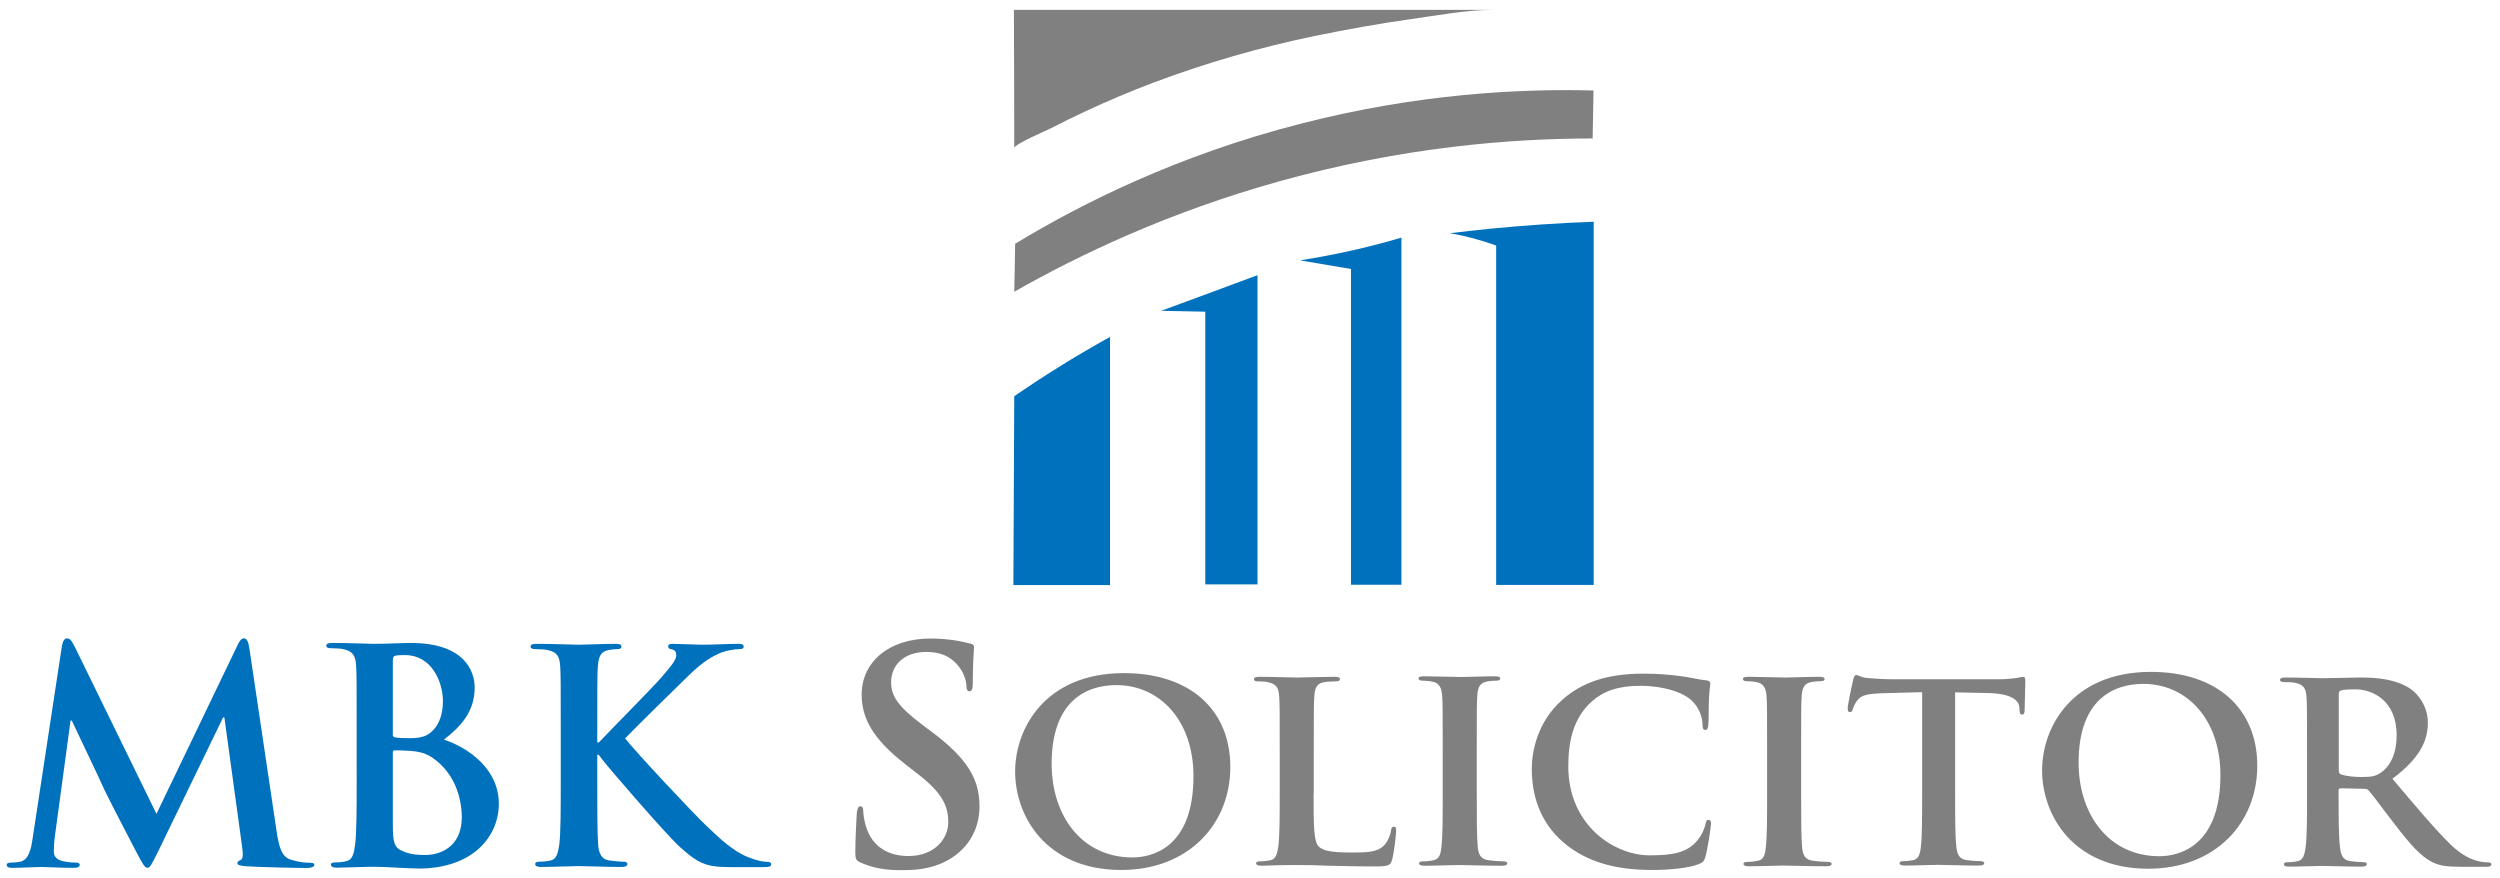
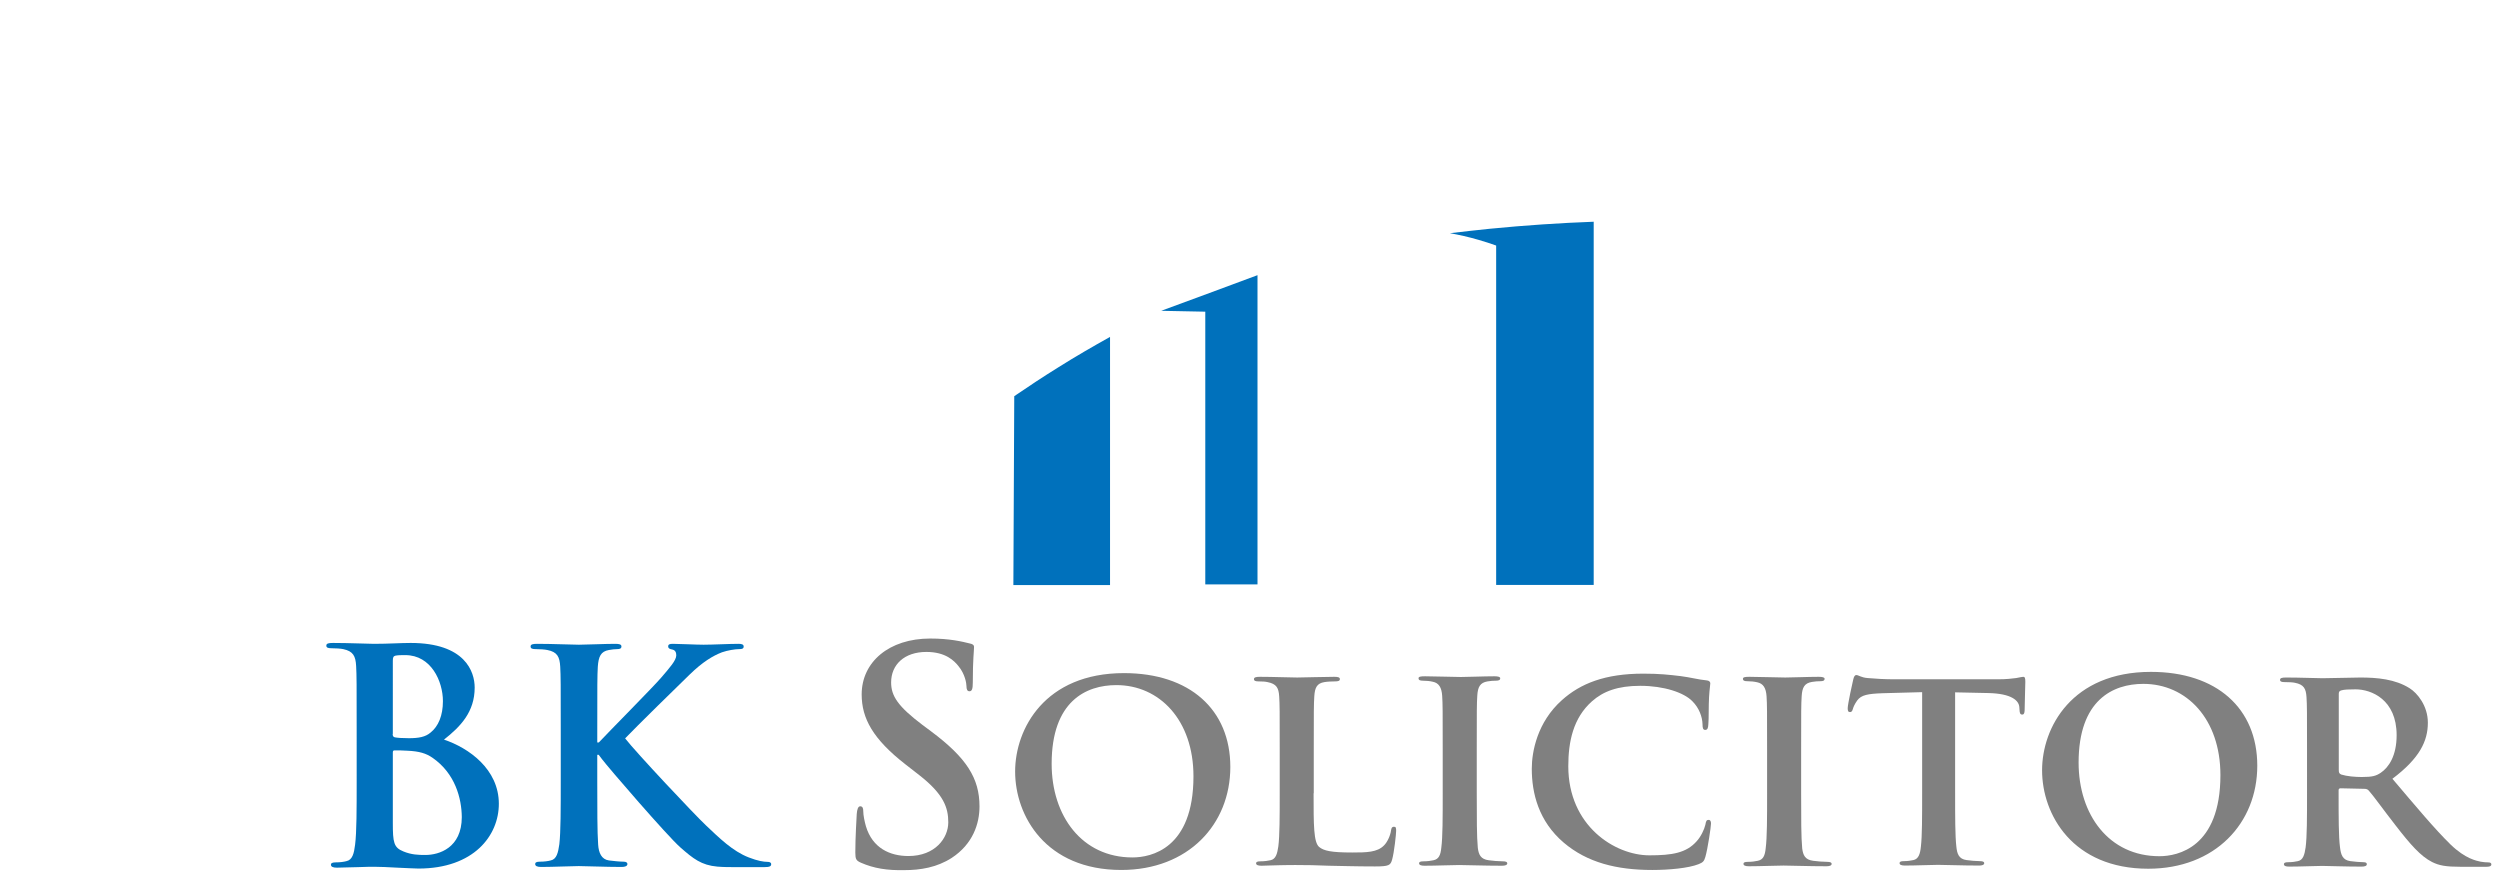
<svg xmlns="http://www.w3.org/2000/svg" version="1.1" id="Layer_1" x="0px" y="0px" viewBox="0 0 1417.3 497.6" style="enable-background:new 0 0 1417.3 497.6;" xml:space="preserve">
  <style type="text/css">
	.st0{fill:#0071BC;}
	.st1{fill:#808080;}
</style>
  <g>
-     <path class="st0" d="M35.1,366.2c0.5-2.8,1.5-4.3,2.9-4.3s2.4,0.8,4.6,5.2l46.1,94.3l45.9-95.5c1.3-2.7,2.2-4,3.7-4   c1.5,0,2.5,1.7,3,5.2l15.4,103.4c1.5,10.5,3.2,15.4,8.3,16.9c4.9,1.5,8.3,1.7,10.5,1.7c1.5,0,2.7,0.2,2.7,1.2c0,1.3-2,1.8-4.4,1.8   c-4.2,0-27.5-0.5-34.3-1c-3.9-0.3-4.9-0.8-4.9-1.8c0-0.8,0.7-1.3,1.9-1.8c1-0.3,1.5-2.5,0.8-7.2l-10.1-73.6h-0.7l-36.8,75.9   c-3.9,7.9-4.7,9.4-6.2,9.4c-1.5,0-3.2-3.3-5.9-8.4c-4-7.7-17.4-33.3-19.4-38c-1.5-3.5-11.6-24.6-17.5-37.1h-0.7L31,474.9   c-0.3,3-0.5,5.2-0.5,7.9c0,3.2,2.2,4.7,5.1,5.4c3,0.7,5.4,0.8,7.1,0.8c1.3,0,2.5,0.3,2.5,1.2c0,1.5-1.5,1.8-4,1.8   c-7.1,0-14.7-0.5-17.7-0.5c-3.2,0-11.3,0.5-16.7,0.5c-1.7,0-3-0.3-3-1.8c0-0.8,1-1.2,2.7-1.2c1.3,0,2.5,0,5.1-0.5   c4.7-1,6.1-7.5,6.9-13.2L35.1,366.2z" />
    <path class="st0" d="M202.2,413.3c0-25.6,0-30.3-0.3-35.7c-0.3-5.7-1.7-8.4-7.3-9.6c-1.4-0.3-4.3-0.5-6.7-0.5   c-1.9,0-2.9-0.3-2.9-1.5c0-1.2,1.2-1.5,3.8-1.5c9,0,19.8,0.5,23.2,0.5c8.4,0,15-0.5,20.8-0.5c30.9,0,36.3,16.3,36.3,25.3   c0,13.8-8,22.1-17.4,29.5c14,4.7,31.1,16.7,31.1,36.4c0,18-14.2,36.7-45.6,36.7c-2,0-7-0.3-11.9-0.5c-5.1-0.3-10.2-0.5-12.8-0.5   c-1.9,0-5.6,0-9.7,0.2c-3.9,0-8.4,0.3-11.8,0.3c-2.2,0-3.4-0.5-3.4-1.7c0-0.8,0.7-1.3,2.7-1.3c2.6,0,4.6-0.3,6.1-0.7   c3.4-0.7,4.3-4.4,4.9-9.3c0.9-7.1,0.9-20.4,0.9-35.9V413.3z M222.6,416.1c0,1.3,0.5,1.7,1.2,1.9c1.5,0.3,4.1,0.5,8,0.5   c5.6,0,9.4-0.7,12.3-3.2c4.4-3.5,7-9.6,7-17.8c0-11.3-6.7-26.1-21.3-26.1c-2.4,0-3.9,0-5.6,0.3c-1.2,0.3-1.5,1-1.5,2.9V416.1z    M245.2,429.6c-3.6-2.5-7.5-3.7-14.2-4c-3.1-0.2-4.8-0.2-7.3-0.2c-0.7,0-1,0.3-1,1.2v39.9c0,11.1,0.5,14,6,16.2   c4.6,1.9,8.5,2,12.5,2c7.7,0,20.6-4,20.6-21.5C261.7,452.7,258.1,438.5,245.2,429.6z" />
    <path class="st0" d="M338.7,420.9h0.8c5.8-6.2,30.5-31.1,35.4-36.8c4.7-5.5,8.5-9.7,8.5-12.6c0-1.8-0.7-3-2.4-3.3   c-1.5-0.3-2.2-0.7-2.2-1.7c0-1.2,0.8-1.5,2.7-1.5c3.6,0,12.9,0.5,17.4,0.5c5.2,0,14.6-0.5,19.8-0.5c1.7,0,2.9,0.3,2.9,1.5   c0,1.2-0.8,1.5-2.5,1.5c-2.4,0-6.6,0.7-9.8,1.8c-5.2,2-11,5.5-18.3,12.6c-5.2,5-30.8,30.1-36.6,36.2c6.1,7.9,39.3,43.2,45.9,49.4   c7.4,7,15.1,14.6,24.2,18.1c5.1,2,8.5,2.5,10.5,2.5c1.2,0,2.2,0.3,2.2,1.3c0,1.2-0.8,1.7-4.1,1.7h-14.7c-5.1,0-8.1,0-11.7-0.3   c-9.1-0.8-13.7-4.5-21-10.9c-7.4-6.5-40.8-45.2-44.4-50l-1.9-2.5h-0.8V443c0,15.4,0,28.6,0.5,35.8c0.3,4.7,1.9,8.4,6.1,9   c2.4,0.3,6.1,0.7,8.3,0.7c1.4,0,2.2,0.5,2.2,1.3c0,1.2-1.4,1.7-3.2,1.7c-9.5,0-20.1-0.5-24.4-0.5c-3.9,0-14.6,0.5-21.3,0.5   c-2.2,0-3.4-0.5-3.4-1.7c0-0.8,0.7-1.3,2.7-1.3c2.5,0,4.6-0.3,6.1-0.7c3.4-0.7,4.2-4.4,4.9-9.2c0.8-7,0.8-20.3,0.8-35.6v-29.5   c0-25.4,0-30.1-0.3-35.5c-0.3-5.7-1.7-8.4-7.3-9.5c-1.4-0.3-4.2-0.5-6.6-0.5c-1.9,0-2.9-0.3-2.9-1.5c0-1.2,1.2-1.5,3.7-1.5   c9,0,19.6,0.5,23.7,0.5s14.7-0.5,20.5-0.5c2.4,0,3.6,0.3,3.6,1.5c0,1.2-1,1.5-2.4,1.5c-1.7,0-2.7,0.2-4.7,0.5   c-4.6,0.8-5.9,3.7-6.3,9.5c-0.3,5.4-0.3,10-0.3,35.5V420.9z" />
    <path class="st1" d="M488.1,489.1c-2.7-1.2-3.2-2-3.2-5.7c0-9.2,0.7-19.3,0.8-21.9c0.2-2.5,0.7-4.4,2-4.4c1.5,0,1.7,1.5,1.7,2.8   c0,2.2,0.7,5.7,1.5,8.5c3.7,12.4,13.6,16.9,24.1,16.9c15.2,0,22.6-10.2,22.6-19.1c0-8.2-2.5-15.9-16.5-26.8l-7.7-6   c-18.5-14.4-24.9-26.1-24.9-39.7c0-18.4,15.5-31.7,38.9-31.7c10.9,0,18,1.7,22.4,2.8c1.5,0.3,2.4,0.8,2.4,2c0,2.2-0.7,7-0.7,20.1   c0,3.7-0.5,5-1.9,5c-1.2,0-1.7-1-1.7-3c0-1.5-0.8-6.7-4.4-11.1c-2.5-3.2-7.4-8.2-18.3-8.2c-12.5,0-20,7.2-20,17.3   c0,7.7,3.9,13.6,17.8,24.1l4.7,3.5c20.4,15.2,27.6,26.8,27.6,42.7c0,9.7-3.7,21.3-15.8,29.2c-8.4,5.4-17.8,6.9-26.8,6.9   C502.9,493.5,495.4,492.3,488.1,489.1z" />
    <path class="st1" d="M575.5,437.4c0-24.3,16.9-55.8,61.7-55.8c37.2,0,60.3,20.6,60.3,53.2s-23.9,58.4-61.8,58.4   C592.9,493.2,575.5,462.6,575.5,437.4z M676.6,440.1c0-31.9-19.3-51.7-43.7-51.7c-17.2,0-36.7,9.1-36.7,44.6   c0,29.6,17.2,53.1,45.8,53.1C652.4,486.1,676.6,481.3,676.6,440.1z" />
    <path class="st1" d="M1157.7,436.7c0-24.3,16.9-55.8,61.7-55.8c37.2,0,60.3,20.6,60.3,53.2s-23.9,58.4-61.8,58.4   C1175.1,492.5,1157.7,461.9,1157.7,436.7z M1258.8,439.4c0-31.9-19.3-51.7-43.7-51.7c-17.2,0-36.7,9.1-36.7,44.6   c0,29.6,17.2,53.1,45.8,53.1C1234.6,485.4,1258.8,480.5,1258.8,439.4z" />
    <path class="st1" d="M744.7,449.7c0,18.1,0,27.9,3.2,30.5c2.6,2.1,6.6,3.1,18.7,3.1c8.2,0,14.2-0.1,18-4c1.9-1.8,3.7-5.8,4-8.5   c0.2-1.3,0.5-2.1,1.7-2.1c1.1,0,1.2,0.7,1.2,2.4c0,1.6-1.1,12.2-2.3,16.3c-0.9,3.1-1.7,3.8-9.7,3.8c-11.1,0-19.1-0.3-26.1-0.4   c-6.9-0.3-12.5-0.4-18.8-0.4c-1.7,0-5.1,0-8.8,0.1c-3.5,0-7.6,0.3-10.6,0.3c-2,0-3.1-0.4-3.1-1.4c0-0.7,0.6-1.1,2.5-1.1   c2.3,0,4.2-0.3,5.6-0.6c3.1-0.6,3.9-3.7,4.5-7.8c0.8-6,0.8-17.1,0.8-30.2v-24.9c0-21.5,0-25.5-0.3-30c-0.3-4.8-1.5-7.1-6.6-8.1   c-1.2-0.3-3.1-0.4-5.1-0.4c-1.7,0-2.6-0.3-2.6-1.3c0-1,1.1-1.3,3.4-1.3c7.3,0,17,0.4,21.1,0.4c3.7,0,15-0.4,21-0.4   c2.2,0,3.2,0.3,3.2,1.3c0,1-0.9,1.3-2.8,1.3c-1.7,0-4.2,0.1-6,0.4c-4.2,0.7-5.4,3.1-5.7,8.1c-0.3,4.5-0.3,8.5-0.3,30V449.7z" />
    <path class="st1" d="M817.9,424.7c0-21.6,0-25.6-0.3-30.2c-0.3-4.8-1.9-7.3-5.3-8c-1.7-0.4-3.7-0.6-5.6-0.6c-1.6,0-2.5-0.3-2.5-1.4   c0-0.9,1.2-1.1,3.7-1.1c5.9,0,15.8,0.4,20.3,0.4c3.9,0,13.1-0.4,19-0.4c2,0,3.3,0.3,3.3,1.1c0,1.1-0.9,1.4-2.5,1.4   c-1.6,0-2.8,0.1-4.7,0.4c-4.2,0.7-5.5,3.1-5.8,8.1c-0.3,4.6-0.3,8.5-0.3,30.2v25c0,13.8,0,25,0.6,31.1c0.5,3.8,1.6,6.4,6.2,7   c2.2,0.3,5.6,0.6,8,0.6c1.7,0,2.5,0.4,2.5,1.1c0,1-1.2,1.4-3,1.4c-10.3,0-20.1-0.4-24.3-0.4c-3.6,0-13.4,0.4-19.6,0.4   c-2,0-3.1-0.4-3.1-1.4c0-0.7,0.6-1.1,2.5-1.1c2.3,0,4.2-0.3,5.6-0.6c3.1-0.6,4.1-3,4.5-7.1c0.8-6,0.8-17.2,0.8-31V424.7z" />
    <path class="st1" d="M1001.8,425c0-21.6,0-25.6-0.3-30.2c-0.3-4.8-1.9-7.3-5.3-8c-1.7-0.4-3.7-0.6-5.6-0.6c-1.6,0-2.5-0.3-2.5-1.4   c0-0.9,1.2-1.1,3.7-1.1c5.9,0,15.8,0.4,20.3,0.4c3.9,0,13.1-0.4,19-0.4c2,0,3.3,0.3,3.3,1.1c0,1.1-0.9,1.4-2.5,1.4   c-1.6,0-2.8,0.1-4.7,0.4c-4.2,0.7-5.5,3.1-5.8,8.1c-0.3,4.6-0.3,8.5-0.3,30.2v25c0,13.8,0,25,0.6,31.1c0.5,3.8,1.6,6.4,6.2,7   c2.2,0.3,5.6,0.6,8,0.6c1.7,0,2.5,0.4,2.5,1.1c0,1-1.2,1.4-3,1.4c-10.3,0-20.1-0.4-24.3-0.4c-3.6,0-13.4,0.4-19.6,0.4   c-2,0-3.1-0.4-3.1-1.4c0-0.7,0.6-1.1,2.5-1.1c2.3,0,4.2-0.3,5.6-0.6c3.1-0.6,4.1-3,4.5-7.1c0.8-6,0.8-17.2,0.8-31V425z" />
    <path class="st1" d="M886.5,477.7c-14.3-12.2-18.1-28.1-18.1-41.9c0-9.7,3.1-26.4,17.1-38.9c10.5-9.4,24.4-15,46.1-15   c9.1,0,14.5,0.6,21.2,1.4c5.5,0.7,10.2,2,14.6,2.4c1.6,0.1,2.2,0.9,2.2,1.7c0,1.1-0.4,2.8-0.7,7.8c-0.3,4.7-0.1,12.5-0.4,15.3   c-0.1,2.1-0.4,3.3-1.8,3.3c-1.2,0-1.5-1.1-1.5-3.1c-0.1-4.4-2-9.4-5.7-13.1c-4.8-5-16.2-8.8-29.6-8.8c-12.7,0-21,3.1-27.4,8.8   c-10.7,9.5-13.4,23-13.4,36.8c0,33.8,26.4,50.5,46,50.5c13,0,20.9-1.4,26.7-7.9c2.5-2.7,4.4-6.8,5-9.4c0.4-2.3,0.7-2.8,1.9-2.8   c1,0,1.3,1,1.3,2.1c0,1.7-1.8,14.1-3.2,18.9c-0.7,2.4-1.3,3.1-3.8,4.1c-5.8,2.3-16.9,3.3-26.3,3.3   C916.5,493.2,899.8,489,886.5,477.7z" />
    <path class="st1" d="M1089.6,392.4l-22.2,0.6c-8.6,0.3-12.2,1-14.5,4.1c-1.5,2.1-2.2,3.8-2.5,4.9c-0.3,1.1-0.7,1.7-1.6,1.7   c-1,0-1.3-0.7-1.3-2.2c0-2.2,2.8-15,3.1-16.1c0.4-1.8,0.9-2.7,1.8-2.7c1.2,0,2.7,1.4,6.4,1.7c4.3,0.4,10,0.7,14.9,0.7h59   c4.8,0,8-0.4,10.3-0.7c2.2-0.4,3.4-0.7,4-0.7c1,0,1.2,0.8,1.2,2.9c0,2.9-0.4,12.6-0.4,16.3c-0.1,1.4-0.4,2.2-1.3,2.2   c-1.2,0-1.5-0.7-1.6-2.8l-0.1-1.5c-0.3-3.6-4.3-7.6-17.6-7.9l-18.8-0.4V450c0,12.9,0,24,0.7,30c0.4,3.9,1.3,7,5.8,7.6   c2.1,0.3,5.4,0.6,7.6,0.6c1.6,0,2.4,0.4,2.4,1.1c0,1-1.2,1.4-2.8,1.4c-9.8,0-19.2-0.4-23.4-0.4c-3.4,0-12.8,0.4-18.8,0.4   c-1.9,0-3-0.4-3-1.4c0-0.7,0.6-1.1,2.4-1.1c2.2,0,4-0.3,5.4-0.6c3-0.6,3.9-3.6,4.3-7.7c0.7-5.9,0.7-17,0.7-29.9V392.4z" />
    <path class="st1" d="M1307.9,425.3c0-21.6,0-25.6-0.3-30.1c-0.3-4.8-1.5-7.1-6.5-8.1c-1.2-0.3-3.8-0.4-5.9-0.4   c-1.7,0-2.6-0.3-2.6-1.3s1.1-1.3,3.3-1.3c8.1,0,17.6,0.4,20.8,0.4c5.2,0,16.7-0.4,21.4-0.4c9.6,0,19.8,0.9,28,6.1   c4.3,2.7,10.3,9.9,10.3,19.5c0,10.5-4.7,20.2-20.1,31.8c13.5,15.9,24,28.5,33,37.3c8.5,8.2,14.8,9.2,17,9.7c1.7,0.3,3,0.4,4.3,0.4   c1.2,0,1.8,0.4,1.8,1.1c0,1.1-1.1,1.4-2.9,1.4h-14.4c-8.5,0-12.3-0.7-16.3-2.7c-6.5-3.3-12.3-9.9-20.8-20.9   c-6.1-7.8-13.1-17.5-15.1-19.6c-0.8-0.9-1.7-1-2.7-1l-13.2-0.3c-0.8,0-1.2,0.3-1.2,1.1v2c0,13.2,0,24.4,0.8,30.4   c0.5,4.1,1.4,7.2,5.9,7.8c2.3,0.3,5.6,0.6,7.5,0.6c1.2,0,1.8,0.4,1.8,1.1c0,1-1.1,1.4-3,1.4c-8.8,0-20.1-0.4-22.4-0.4   c-2.9,0-12.5,0.4-18.6,0.4c-2,0-3-0.4-3-1.4c0-0.7,0.6-1.1,2.4-1.1c2.3,0,4.1-0.3,5.5-0.6c3-0.6,3.8-3.7,4.4-7.8   c0.8-6,0.8-17.2,0.8-30.3V425.3z M1325.9,436.5c0,1.6,0.3,2.1,1.4,2.6c3.2,1,7.8,1.4,11.6,1.4c6.1,0,8.1-0.6,10.8-2.4   c4.6-3.1,9-9.7,9-21.3c0-20.2-14.3-26-23.3-26c-3.8,0-6.5,0.1-8.1,0.6c-1.1,0.3-1.4,0.9-1.4,2V436.5z" />
  </g>
-   <path class="st1" d="M574.8,5.6c0,0,271.8,0,271.8,0c-15.3,0-31.4,3.1-46.5,5.2c-18.4,2.6-36.7,5.9-54.8,9.6  c-30.9,6.4-61.4,15.2-91,26.3c-13.1,4.9-26,10.4-38.7,16.3c-6.7,3.1-13.2,6.3-19.8,9.7c-2.4,1.2-20.8,9.1-20.8,11.2  C575,57.8,574.9,31.7,574.8,5.6z" />
-   <path class="st1" d="M575.5,138.2c37.1-22.5,91.7-50.1,162-68.1c66.2-17,124-19.9,165.9-18.8c-0.2,9.1-0.3,18.1-0.5,27.2  c-45.6,0-107.2,4.7-177.3,24.2c-62.9,17.5-113.5,41.6-150.6,62.7C575.2,156.3,575.4,147.2,575.5,138.2z" />
  <path class="st0" d="M575,224.6c7.9-5.4,16.2-10.9,24.9-16.3c10-6.3,19.9-12,29.4-17.3c0,46.9,0,93.8,0,140.7h-54.8L575,224.6z" />
  <path class="st0" d="M658.3,176.2c9.1-3.4,18.3-6.7,27.4-10.1c9.1-3.4,18.1-6.7,27.2-10.1c0,58.4,0,116.9,0,175.3h-29.6V176.7  L658.3,176.2z" />
-   <path class="st0" d="M737,147.6c10.1-1.6,20.9-3.6,32.1-6.2c8.9-2.1,17.4-4.3,25.4-6.7c0,65.6,0,131.2,0,196.8h-28.6v-179L737,147.6  z" />
  <path class="st0" d="M822,132.2c7.4-0.9,14.9-1.7,22.5-2.5c20.4-2,40.1-3.3,59-4c0,68.6,0,137.3,0,205.9h-55.3V139.2  c-3.1-1.1-6.4-2.2-9.9-3.2C832.5,134.3,827,133.1,822,132.2z" />
</svg>